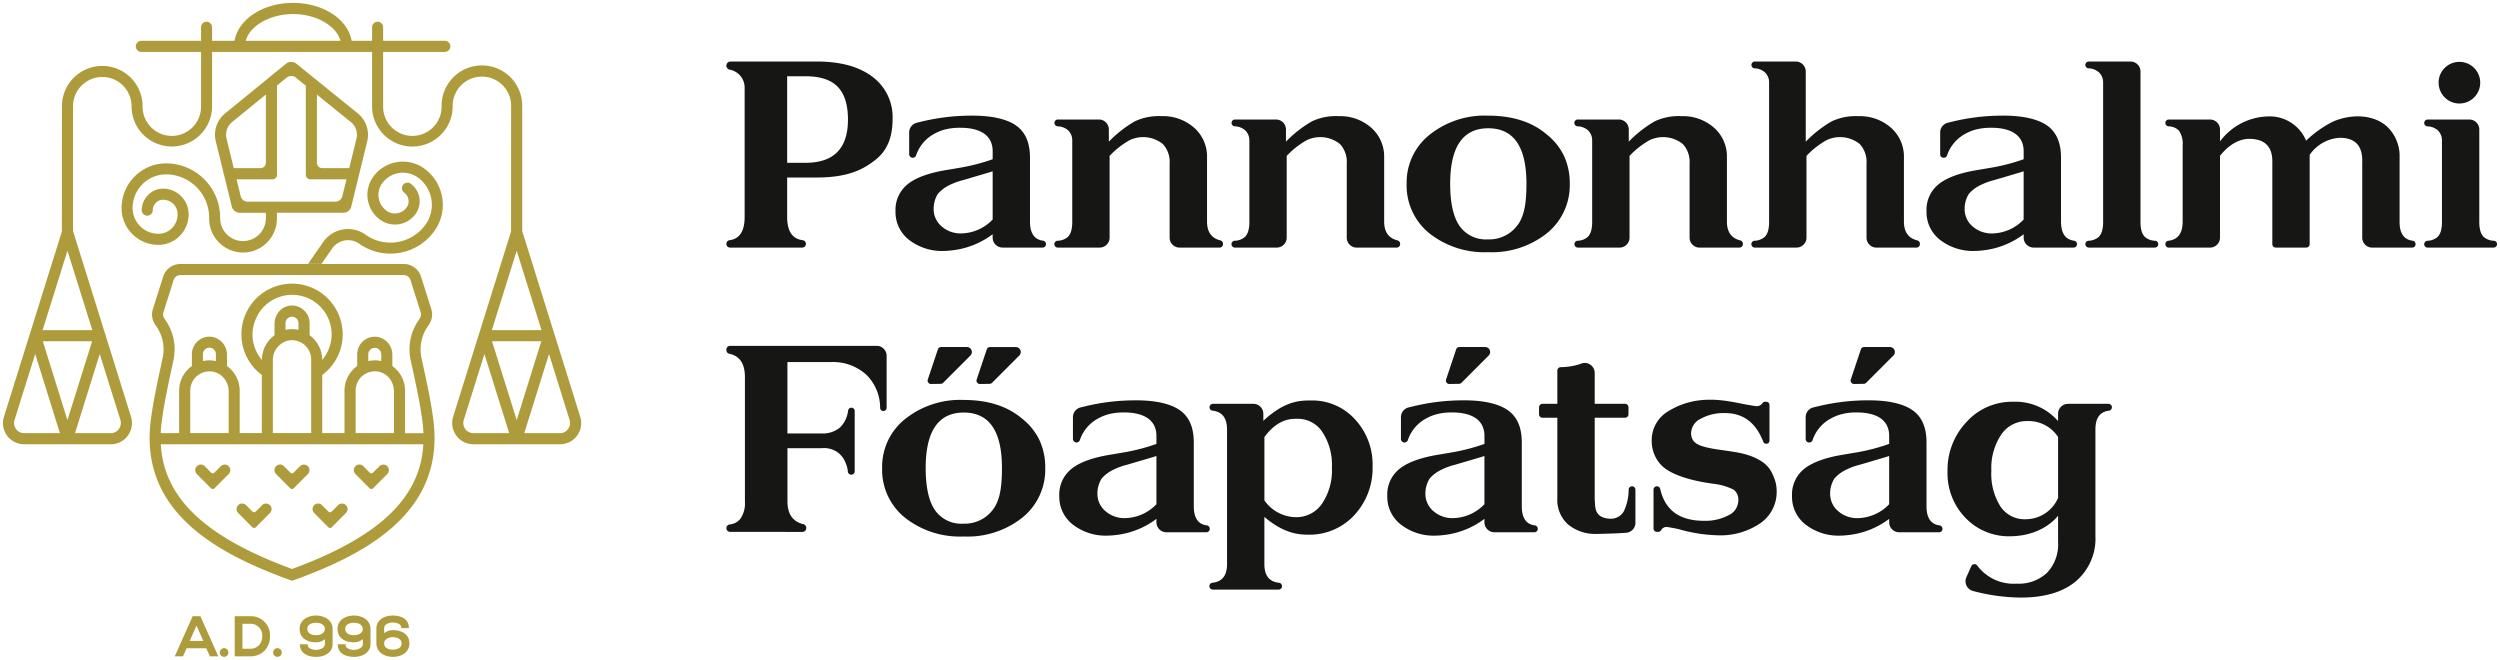
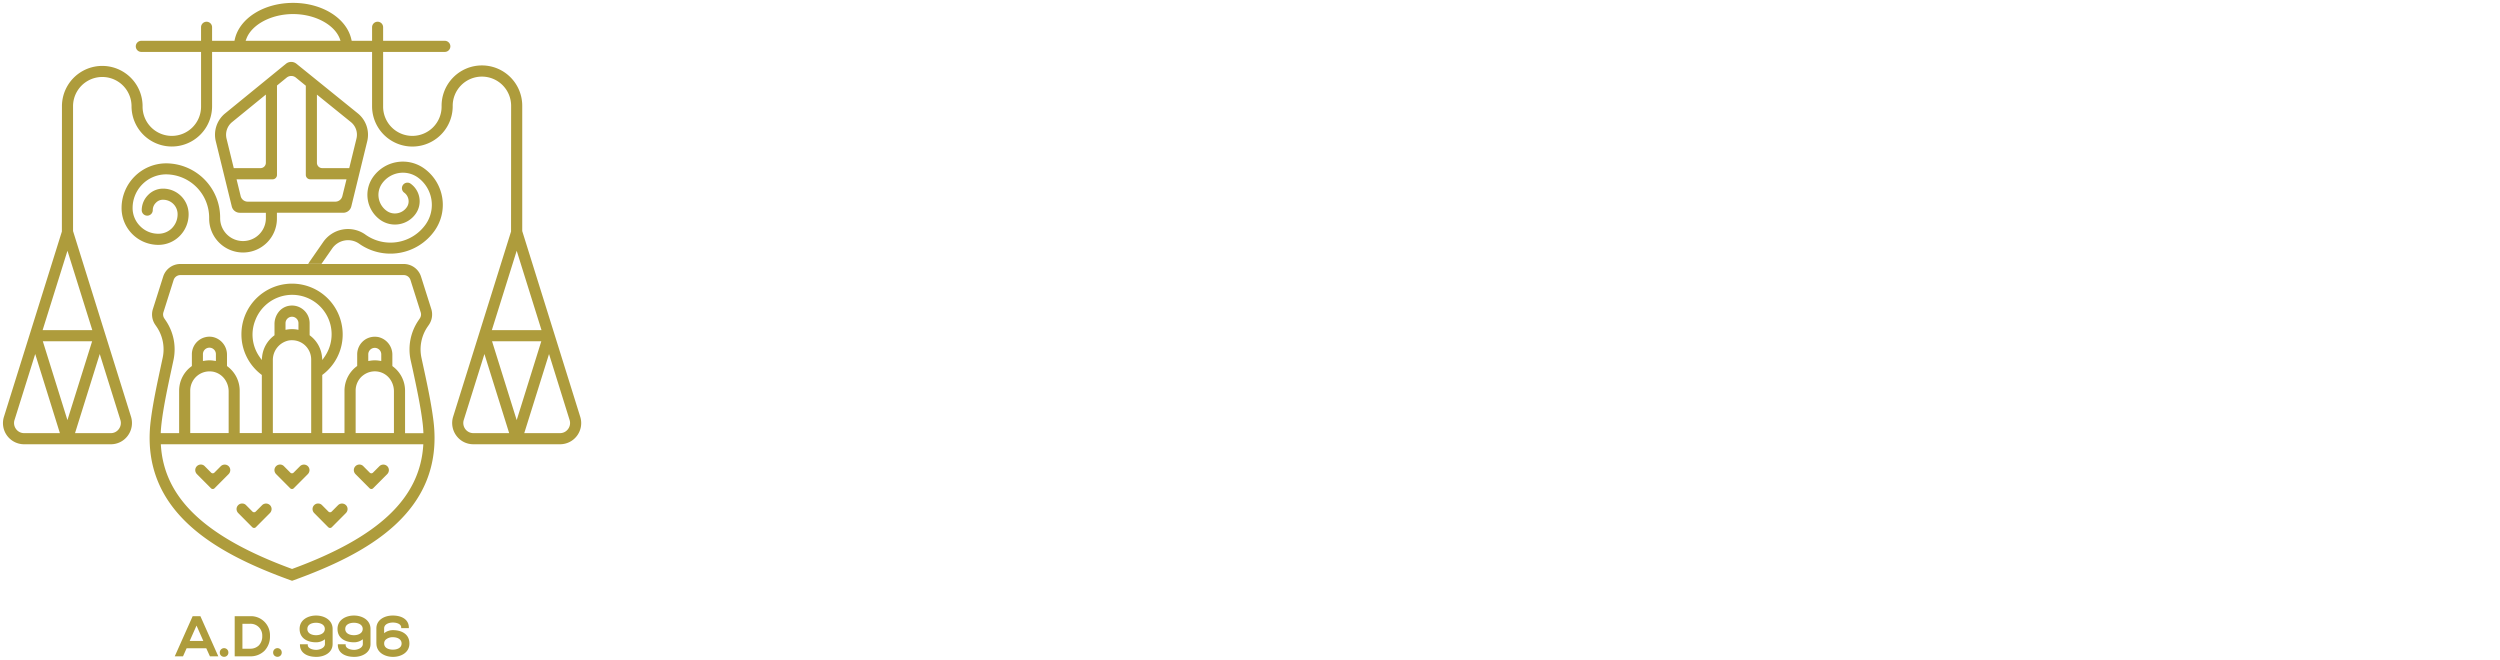
<svg xmlns="http://www.w3.org/2000/svg" width="433.017" height="114.274" viewBox="0 0 433.017 114.274">
  <g transform="translate(496.969 -623)">
-     <path d="M121.754,29.75a10.654,10.654,0,0,1-3.929-8.592,10.582,10.582,0,0,1,3.95-8.457,15.289,15.289,0,0,1,10.2-3.325q6.336,0,10.176,3.3a10.547,10.547,0,0,1,2.943,3.7,11.135,11.135,0,0,1,.984,4.776,10.676,10.676,0,0,1-3.927,8.569,15.281,15.281,0,0,1-10.176,3.3A15.408,15.408,0,0,1,121.754,29.75Zm3.613-8.592q0,4.955,1.607,7.3a5.548,5.548,0,0,0,4.91,2.346,6.084,6.084,0,0,0,5.555-3.081c.8-1.458,1.138-3.347,1.138-6.561q0-9.591-6.6-9.6T125.366,21.158Zm84.869,9.747a6.1,6.1,0,0,1-2.367-4.994,5.678,5.678,0,0,1,2.1-4.657q2.1-1.7,6.694-2.459l2.369-.4a33.9,33.9,0,0,0,5.665-1.472V15.537c0-2.966-2.478-4.062-5.552-4.062a10.346,10.346,0,0,0-2.753.31,7.551,7.551,0,0,0-1.588.623,6.66,6.66,0,0,0-3.378,3.867.578.578,0,0,1-.525.392l-.057,0a.584.584,0,0,1-.606-.584v-3.8a1.728,1.728,0,0,1,1.31-1.676c.264-.067.5-.125.654-.161a36.7,36.7,0,0,1,8.479-1.071c3.749-.058,6.433.566,8.057,1.694s2.43,2.993,2.43,5.581V27.719q0,3.013,2.242,3.313a.59.59,0,0,1,.526.581v.03a.583.583,0,0,1-.584.581h-6.926A1.726,1.726,0,0,1,224.7,30.5v-.588a14.264,14.264,0,0,1-7.163,2.809,12.282,12.282,0,0,1-1.272.088A9.315,9.315,0,0,1,210.236,30.905Zm13.741-11.666-4.391,1.3a11.4,11.4,0,0,0-2.914,1.156,6.016,6.016,0,0,0-1.48,1.25,4.839,4.839,0,0,0-.718,2.589,3.9,3.9,0,0,0,1.366,3.013,5.008,5.008,0,0,0,3.475,1.229,7.692,7.692,0,0,0,5.38-2.41V19.014ZM31.659,30.905a6.1,6.1,0,0,1-2.365-4.994,5.68,5.68,0,0,1,2.1-4.657q2.1-1.7,6.693-2.459l2.371-.4a33.918,33.918,0,0,0,5.664-1.472V15.537c0-2.966-2.478-4.062-5.553-4.062a10.336,10.336,0,0,0-2.752.31,7.566,7.566,0,0,0-1.59.623,6.654,6.654,0,0,0-3.368,3.846.6.6,0,0,1-.556.413.614.614,0,0,1-.641-.613V12.283a1.728,1.728,0,0,1,1.311-1.676c.262-.067.5-.125.654-.161A36.683,36.683,0,0,1,42.1,9.375c3.749-.058,6.433.566,8.057,1.694s2.431,2.993,2.431,5.581V27.719q0,3.013,2.242,3.313a.591.591,0,0,1,.526.581v.03a.583.583,0,0,1-.584.581H47.846A1.725,1.725,0,0,1,46.119,30.5v-.588a14.264,14.264,0,0,1-7.163,2.809,12.305,12.305,0,0,1-1.272.088A9.321,9.321,0,0,1,31.659,30.905ZM45.4,19.239l-4.393,1.3A11.426,11.426,0,0,0,38.1,21.691a6.063,6.063,0,0,0-1.48,1.25A4.839,4.839,0,0,0,35.9,25.53a3.9,3.9,0,0,0,1.367,3.013,5.008,5.008,0,0,0,3.475,1.229,7.694,7.694,0,0,0,5.38-2.41V19.014ZM.645,32.23A.645.645,0,0,1,0,31.584H0a.643.643,0,0,1,.55-.639q2.615-.332,2.612-4.035V4.523A3.16,3.16,0,0,0,.568,1.407.7.7,0,0,1,0,.713.714.714,0,0,1,.713,0H15.706c4.079,0,7.273.889,9.6,2.643a8.7,8.7,0,0,1,3.48,7.335c0,3.4-1.1,5.607-2.989,7.067-1.7,1.315-4.2,3.035-10.069,3.043h-5.2v6.83c0,2.464.9,3.812,2.7,4.029a.645.645,0,0,1-.091,1.283ZM10.529,17.54h3.187q7.338,0,7.343-7.475c0-2.562-.585-4.459-1.771-5.683s-3.052-1.834-5.62-1.834H10.529ZM235.384,31.632a.6.6,0,0,1,.551-.59,2.8,2.8,0,0,0,1.8-.694,2.582,2.582,0,0,0,.545-1,5.932,5.932,0,0,0,.181-1.635V3.622a2.364,2.364,0,0,0-.716-1.741,2.807,2.807,0,0,0-1.814-.7.6.6,0,0,1-.551-.59A.6.6,0,0,1,235.978,0h7.228a1.73,1.73,0,0,1,1.728,1.728V27.709a5.909,5.909,0,0,0,.183,1.631,2.525,2.525,0,0,0,.544,1.008,2.8,2.8,0,0,0,1.8.694.6.6,0,0,1,.551.59.591.591,0,0,1-.592.592l-11.444,0A.6.6,0,0,1,235.384,31.632Zm-36.176.6a1.728,1.728,0,0,1-1.728-1.728V17.678a4.552,4.552,0,0,0-1.156-3.37,5.438,5.438,0,0,0-5.8-.672,15.1,15.1,0,0,0-2.823,2.079l-.622.623V30.5a1.729,1.729,0,0,1-1.727,1.728h-7.23a.594.594,0,0,1-.043-1.186,2.794,2.794,0,0,0,1.8-.694,2.55,2.55,0,0,0,.544-1,5.925,5.925,0,0,0,.183-1.635V3.622a2.373,2.373,0,0,0-.715-1.741,2.813,2.813,0,0,0-1.815-.7A.592.592,0,0,1,178.124,0h7.1a1.731,1.731,0,0,1,1.73,1.728V13.884a20.3,20.3,0,0,1,4.507-3.526,9.7,9.7,0,0,1,4.6-.891,8.149,8.149,0,0,1,5.667,2.008,6.646,6.646,0,0,1,2.23,5.176V27.719q0,2.693,2.312,3.261a.59.59,0,0,1,.456.573v.079a.6.6,0,0,1-.594.6Zm-30.647,0a1.73,1.73,0,0,1-1.728-1.728V17.678a4.556,4.556,0,0,0-1.155-3.37,5.44,5.44,0,0,0-5.8-.672,15.135,15.135,0,0,0-2.823,2.079l-.622.623V30.5a1.729,1.729,0,0,1-1.727,1.728h-7.23a.594.594,0,0,1-.043-1.186,2.8,2.8,0,0,0,1.8-.694,2.6,2.6,0,0,0,.543-1,5.88,5.88,0,0,0,.183-1.635V13.666a2.374,2.374,0,0,0-.716-1.744,2.826,2.826,0,0,0-1.814-.7.591.591,0,0,1,.043-1.181h7.1a1.729,1.729,0,0,1,1.728,1.727v2.111a20.406,20.406,0,0,1,4.507-3.526,9.72,9.72,0,0,1,4.6-.891,8.148,8.148,0,0,1,5.666,2.008A6.636,6.636,0,0,1,173.3,16.65V27.719q0,2.693,2.312,3.261a.591.591,0,0,1,.455.573v.079a.6.6,0,0,1-.594.6Zm-59.38,0a1.729,1.729,0,0,1-1.728-1.728V17.678a4.551,4.551,0,0,0-1.155-3.37,5.438,5.438,0,0,0-5.8-.672,14.938,14.938,0,0,0-2.823,2.079l-.624.623V30.5a1.728,1.728,0,0,1-1.726,1.728H88.1a.593.593,0,0,1-.041-1.186,2.8,2.8,0,0,0,1.8-.694,2.6,2.6,0,0,0,.543-1,5.879,5.879,0,0,0,.183-1.635V13.666a2.374,2.374,0,0,0-.716-1.744,2.828,2.828,0,0,0-1.812-.7.591.591,0,0,1,.041-1.181h7.1a1.726,1.726,0,0,1,1.726,1.727v2.111a20.36,20.36,0,0,1,4.509-3.526,9.715,9.715,0,0,1,4.6-.891,8.145,8.145,0,0,1,5.667,2.008,6.643,6.643,0,0,1,2.231,5.176V27.719q0,2.693,2.311,3.261a.589.589,0,0,1,.455.573v.079a.6.6,0,0,1-.592.6Zm-30.68,0A1.73,1.73,0,0,1,76.773,30.5V17.678a4.546,4.546,0,0,0-1.155-3.37,5.438,5.438,0,0,0-5.8-.672A15.1,15.1,0,0,0,67,15.714l-.622.623V30.5a1.729,1.729,0,0,1-1.727,1.728h-7.23a.593.593,0,0,1-.04-1.186,2.794,2.794,0,0,0,1.8-.694,2.533,2.533,0,0,0,.543-1,5.879,5.879,0,0,0,.183-1.635V13.666a2.377,2.377,0,0,0-.713-1.744,2.832,2.832,0,0,0-1.814-.7.591.591,0,0,1,.04-1.181h7.1a1.729,1.729,0,0,1,1.728,1.727v2.111a20.347,20.347,0,0,1,4.506-3.526,9.717,9.717,0,0,1,4.6-.891,8.152,8.152,0,0,1,5.669,2.008,6.646,6.646,0,0,1,2.23,5.176V27.719q0,2.693,2.311,3.261a.588.588,0,0,1,.454.573v.079a.594.594,0,0,1-.59.6Zm216.162,0a.589.589,0,0,1-.592-.592.6.6,0,0,1,.551-.59,2.81,2.81,0,0,0,1.8-.694,2.578,2.578,0,0,0,.543-1,5.89,5.89,0,0,0,.183-1.635V13.666a2.378,2.378,0,0,0-.715-1.744,2.824,2.824,0,0,0-1.812-.694.592.592,0,0,1,.039-1.182h7.23a1.727,1.727,0,0,1,1.727,1.727V27.709a5.889,5.889,0,0,0,.183,1.631,2.582,2.582,0,0,0,.542,1.008,2.823,2.823,0,0,0,1.805.694.592.592,0,0,1-.043,1.182Zm-9.6,0A1.727,1.727,0,0,1,283.34,30.5V17.9c0-1.131.362-4.689-3.882-4.689a6.815,6.815,0,0,0-5.222,2.951v15.47a.589.589,0,0,1-.592.592h-5.286a.588.588,0,0,1-.59-.592V17.944c0-1.1.314-4.518-3.974-4.552-.3,0-2.713-.088-5.088,2.946V30.5a1.726,1.726,0,0,1-1.727,1.728h-7.161a.57.57,0,0,1-.571-.568v-.049a.573.573,0,0,1,.52-.568q2.47-.278,2.47-3.329V14.517a3.95,3.95,0,0,0-.648-2.551,2.548,2.548,0,0,0-1.805-.739.576.576,0,0,1-.537-.571v-.039a.571.571,0,0,1,.571-.571h7.161a1.727,1.727,0,0,1,1.727,1.727v2.066a10.665,10.665,0,0,1,8.28-4.328,6.818,6.818,0,0,1,6.631,4.193,19.334,19.334,0,0,1,4.706-3.324c3.915-1.612,7.553-.869,9.46,1.027a7.041,7.041,0,0,1,2.029,5.244V27.809q0,2.934,2.249,3.227a.576.576,0,0,1,.517.567v.052a.57.57,0,0,1-.571.568Zm11.5-28.569a3.607,3.607,0,1,1,3.607,3.609A3.608,3.608,0,0,1,296.571,3.654Z" transform="translate(-371.155 633.657)" fill="#161615" stroke="rgba(0,0,0,0)" stroke-miterlimit="10" stroke-width="1" />
-     <path d="M215.913,42.455a1.737,1.737,0,0,1-1.133-2.392c.28-.621.59-1.312.852-1.907a.6.6,0,0,1,1.014-.118,7.858,7.858,0,0,0,6.855,3.153,7.176,7.176,0,0,0,5.235-1.875,7.133,7.133,0,0,0,1.926-5.356V29.41s-2.456,3.474-8.142,3.569a10.381,10.381,0,0,1-7.9-3.184,11.1,11.1,0,0,1-3.109-8.085,12.043,12.043,0,0,1,3.273-8.507,10.593,10.593,0,0,1,8.082-3.519,9.8,9.8,0,0,1,7.791,3.347V11.771a1.726,1.726,0,0,1,1.728-1.728h7a.6.6,0,0,1,.6.6.607.607,0,0,1-.544.594q-2.31.294-2.313,3.231V32.918a9.708,9.708,0,0,1-3.368,7.845Q230.391,43.6,224.19,43.6A32.935,32.935,0,0,1,215.913,42.455ZM220.8,15.389a10.429,10.429,0,0,0-1.7,6.232,10.6,10.6,0,0,0,1.569,6.187,5.014,5.014,0,0,0,4.345,2.225,6.122,6.122,0,0,0,5.645-3.693V15.79a6.078,6.078,0,0,0-5.333-2.758A5.309,5.309,0,0,0,220.8,15.389ZM84.279,42.217a.594.594,0,0,1-.05-1.187q2.487-.281,2.489-3.223V14.5q0-2.983-2.489-3.271a.594.594,0,0,1,.05-1.186h7a1.727,1.727,0,0,1,1.727,1.726c0,.369,0,.783,0,1.218,3.769-3.525,6.426-3.525,8.3-3.525a9.954,9.954,0,0,1,7.565,3.257,11.471,11.471,0,0,1,3.056,8.168,11.947,11.947,0,0,1-3.407,8.691,10.568,10.568,0,0,1-7.572,3.133c-1.554,0-4.225-.061-7.763-3.078v8.18q0,2.94,2.489,3.218a.594.594,0,0,1-.05,1.187Zm8.91-26.42V26.776a6.771,6.771,0,0,0,5.465,2.9,5.356,5.356,0,0,0,4.5-2.319,10.262,10.262,0,0,0,1.726-6.25,10.345,10.345,0,0,0-1.66-6.2,5.1,5.1,0,0,0-4.3-2.273C97.76,12.631,95.526,12.631,93.189,15.8ZM30.905,29.745a10.658,10.658,0,0,1-3.927-8.592,10.573,10.573,0,0,1,3.95-8.456,15.29,15.29,0,0,1,10.2-3.325q6.334,0,10.175,3.3a10.515,10.515,0,0,1,2.943,3.7,11.112,11.112,0,0,1,.982,4.774A10.671,10.671,0,0,1,51.3,29.722a15.274,15.274,0,0,1-10.175,3.3A15.422,15.422,0,0,1,30.905,29.745Zm3.615-8.592q0,4.955,1.607,7.3a5.545,5.545,0,0,0,4.908,2.344,6.087,6.087,0,0,0,5.558-3.08c.8-1.458,1.138-3.349,1.138-6.562q0-9.589-6.6-9.6T34.52,21.153Zm152.42,9.814a6.091,6.091,0,0,1-2.365-4.989,5.676,5.676,0,0,1,2.1-4.66q2.1-1.694,6.692-2.459l2.371-.4a34,34,0,0,0,5.665-1.474V15.6c0-2.968-2.479-4.062-5.554-4.062a10.088,10.088,0,0,0-2.752.314,7.256,7.256,0,0,0-1.589.623,6.647,6.647,0,0,0-3.369,3.842.615.615,0,0,1-1.2-.2V12.346a1.73,1.73,0,0,1,1.312-1.676c.26-.066.5-.127.652-.156a36.6,36.6,0,0,1,8.478-1.074c3.748-.06,6.433.566,8.058,1.7s2.431,2.989,2.431,5.577V27.784q0,3.013,2.241,3.314a.586.586,0,0,1,.525.577v.033a.583.583,0,0,1-.582.582H203.13a1.727,1.727,0,0,1-1.727-1.728v-.593a14.254,14.254,0,0,1-7.163,2.812,11.381,11.381,0,0,1-1.274.089A9.292,9.292,0,0,1,186.941,30.967Zm13.742-11.662L196.29,20.6a11.285,11.285,0,0,0-2.912,1.162,5.863,5.863,0,0,0-1.48,1.249,4.815,4.815,0,0,0-.718,2.588,3.9,3.9,0,0,0,1.368,3.014,5,5,0,0,0,3.473,1.227,7.7,7.7,0,0,0,5.381-2.41V19.081ZM116.839,30.967a6.088,6.088,0,0,1-2.366-4.989,5.679,5.679,0,0,1,2.1-4.66q2.1-1.694,6.695-2.459l2.369-.4a33.97,33.97,0,0,0,5.665-1.474V15.6c0-2.968-2.478-4.062-5.552-4.062a10.123,10.123,0,0,0-2.756.314,7.227,7.227,0,0,0-1.586.623,6.639,6.639,0,0,0-3.369,3.842.615.615,0,0,1-1.2-.2V12.346a1.732,1.732,0,0,1,1.31-1.676c.263-.066.5-.127.654-.156a36.6,36.6,0,0,1,8.48-1.074c3.748-.06,6.431.566,8.056,1.7s2.431,2.989,2.431,5.577V27.784q0,3.013,2.24,3.314a.588.588,0,0,1,.528.577v.033a.585.585,0,0,1-.584.582h-6.926a1.729,1.729,0,0,1-1.727-1.728v-.593a14.267,14.267,0,0,1-7.163,2.812,11.379,11.379,0,0,1-1.272.089A9.286,9.286,0,0,1,116.839,30.967ZM130.58,19.305,126.188,20.6a11.278,11.278,0,0,0-2.913,1.162,5.909,5.909,0,0,0-1.48,1.249,4.826,4.826,0,0,0-.718,2.588,3.892,3.892,0,0,0,1.367,3.014,5,5,0,0,0,3.475,1.227,7.7,7.7,0,0,0,5.38-2.41V19.081ZM60.026,30.97a6.1,6.1,0,0,1-2.365-4.994,5.675,5.675,0,0,1,2.1-4.657q2.094-1.7,6.692-2.459l2.37-.4a33.777,33.777,0,0,0,5.664-1.474V15.6c0-2.965-2.477-4.062-5.552-4.062a10.2,10.2,0,0,0-2.753.312,7.442,7.442,0,0,0-1.587.623,6.633,6.633,0,0,0-3.369,3.844.616.616,0,0,1-1.2-.2V12.347a1.733,1.733,0,0,1,1.312-1.677c.262-.066.5-.127.652-.158A36.706,36.706,0,0,1,70.47,9.441c3.748-.06,6.433.566,8.057,1.694s2.431,2.992,2.431,5.58V27.784q0,3.013,2.241,3.314a.587.587,0,0,1,.526.577v.033a.584.584,0,0,1-.583.582H76.214a1.729,1.729,0,0,1-1.727-1.728v-.593a14.246,14.246,0,0,1-7.162,2.812,11.968,11.968,0,0,1-1.274.089A9.3,9.3,0,0,1,60.026,30.97ZM73.768,19.305,69.374,20.6a11.39,11.39,0,0,0-2.91,1.16,5.987,5.987,0,0,0-1.48,1.25,4.835,4.835,0,0,0-.717,2.589,3.891,3.891,0,0,0,1.367,3.011,5,5,0,0,0,3.473,1.229,7.694,7.694,0,0,0,5.38-2.41V19.081Zm91.26,12.468c-.684-.183-2.08-.4-2.08-.4a1.054,1.054,0,0,0-1.049.568.6.6,0,0,1-.5.28h-.225a.588.588,0,0,1-.588-.588v-6.72a.589.589,0,0,1,1.161-.139q1.236,5.53,7.586,5.529a8.529,8.529,0,0,0,4.238-.958,2.858,2.858,0,0,0,1.7-2.521,2.193,2.193,0,0,0-.778-1.9,10.465,10.465,0,0,0-3.6-1.043c-.8-.122-7.134-.882-9.236-3.529a5.994,5.994,0,0,1-1.383-3.835,5.8,5.8,0,0,1,2.923-5.222c4.929-3.022,9.869-1.825,13.1-1.192.5.1,2.01.341,2.01.341a1.2,1.2,0,0,0,1.155-.533.536.536,0,0,1,.431-.224h.246a.534.534,0,0,1,.533.536v6.2a.535.535,0,0,1-.533.537H180.1a.542.542,0,0,1-.5-.346c-.872-2.226-2.6-5.009-6.7-4.966a8.164,8.164,0,0,0-4.151.985,2.847,2.847,0,0,0-1.651,2.453,2.254,2.254,0,0,0,.381,1.339c1.188,1.679,6.369,1.463,9.481,2.5a9.275,9.275,0,0,1,2.324,1.074,4.92,4.92,0,0,1,1.917,2.23,8.3,8.3,0,0,1,.538,1.451,6.324,6.324,0,0,1,.177,1.542,6.54,6.54,0,0,1-2.813,5.488,12.248,12.248,0,0,1-7.5,2.1A26.717,26.717,0,0,1,165.028,31.773Zm-19.2-.8a5.69,5.69,0,0,1-1.9-4.6V12.452h-2.57a.6.6,0,0,1-.6-.6V10.64a.6.6,0,0,1,.6-.6h2.57V4.292a.594.594,0,0,1,.575-.6,11.421,11.421,0,0,0,3.352-.532L148,3.1a1.728,1.728,0,0,1,2.4,1.591v5.347h5.25a.6.6,0,0,1,.6.6v1.214a.6.6,0,0,1-.6.6H150.4V25.784a17.3,17.3,0,0,0,.09,2.038c.063.469.195,2.106,2.723,2.122a2.549,2.549,0,0,0,2.231-1.291,8.7,8.7,0,0,0,.835-3.776.587.587,0,0,1,1.173.029V30.65a1.73,1.73,0,0,1-1.584,1.724c-.94.075-2.125.136-4.843.2q-.149,0-.3,0A7.359,7.359,0,0,1,145.831,30.971ZM.644,32.222a.646.646,0,0,1-.093-1.284,2.693,2.693,0,0,0,1.86-.971,4.615,4.615,0,0,0,.8-2.929V5.409q0-3.476-2.69-4.035A.646.646,0,0,1,0,.744v-.1A.643.643,0,0,1,.644,0H26.031a1.727,1.727,0,0,1,1.726,1.727v9a.563.563,0,0,1-1.125.033,8.073,8.073,0,0,0-2.312-5.681,8.557,8.557,0,0,0-6.248-2.268h-7.5V15.174h5.89A4.617,4.617,0,0,0,19.724,14.1a4.919,4.919,0,0,0,1.362-2.914.574.574,0,0,1,1.139.1V21.74a.574.574,0,0,1-.575.575h-.033a.576.576,0,0,1-.57-.5,5.049,5.049,0,0,0-.436-1.64,3.938,3.938,0,0,0-.4-.758,4.965,4.965,0,0,0-.762-.846,4.124,4.124,0,0,0-2.955-.848H10.578v9.194q0,3.321,2.752,3.969a.642.642,0,0,1,.505.624v.069a.646.646,0,0,1-.645.648Zm194.113-26.4L196.5.612a.592.592,0,0,1,.562-.407h4.464a.863.863,0,0,1,.611,1.474l-4.72,4.725a.6.6,0,0,1-.41.173l-1.683.029h-.009A.593.593,0,0,1,194.756,5.827Zm-70.1,0L126.4.612a.6.6,0,0,1,.564-.407h4.461a.862.862,0,0,1,.611,1.474l-4.719,4.725a.592.592,0,0,1-.409.173l-1.682.029h-.009A.593.593,0,0,1,124.653,5.827Zm-81.3,0L45.1.612A.6.6,0,0,1,45.66.206h4.464a.863.863,0,0,1,.61,1.474L46.015,6.405a.6.6,0,0,1-.409.173l-1.685.029h-.009A.594.594,0,0,1,43.349,5.827Zm-8.466,0L36.633.612a.591.591,0,0,1,.561-.407h4.462a.863.863,0,0,1,.612,1.474l-4.72,4.725a.6.6,0,0,1-.41.173l-1.682.029h-.009A.593.593,0,0,1,34.883,5.827Z" transform="translate(-371.155 682.903)" fill="#161615" stroke="rgba(0,0,0,0)" stroke-miterlimit="10" stroke-width="1" />
    <path d="M58,111.237l0-.148h1.354l0,.145c.009.541.747.826,1.474.826.629,0,1.5-.354,1.5-1.014v-.826a2.42,2.42,0,0,1-1.545.531c-1.373,0-2.841-.608-2.841-2.321,0-1.591,1.476-2.315,2.847-2.315s2.87.731,2.87,2.333v2.589c0,1.536-1.463,2.238-2.821,2.238C59.108,113.274,58.022,112.491,58,111.237Zm1.28-2.807c0,.806.81,1.09,1.5,1.09.76,0,1.528-.335,1.528-1.09-.008-.783-.825-1.063-1.522-1.063C60.067,107.367,59.284,107.647,59.284,108.43Zm-7.843,2.807v-.148h1.354l0,.145c.008.541.744.826,1.473.826.629,0,1.5-.354,1.5-1.014v-.826a2.42,2.42,0,0,1-1.545.531c-1.374,0-2.842-.608-2.842-2.321,0-1.591,1.48-2.315,2.851-2.315s2.866.731,2.866,2.333v2.589c0,1.536-1.461,2.238-2.819,2.238C52.544,113.274,51.456,112.491,51.441,111.237Zm1.281-2.807c0,.806.809,1.09,1.5,1.09.762,0,1.527-.335,1.527-1.09-.006-.783-.824-1.063-1.518-1.063C53.5,107.367,52.723,107.647,52.723,108.43Zm11.956,2.51v-2.587c0-1.537,1.468-2.238,2.829-2.238,1.7,0,2.775.782,2.794,2.037v.149H68.977l-.005-.144c-.015-.57-.756-.829-1.435-.829-.756,0-1.519.315-1.519,1.016v.829a2.438,2.438,0,0,1,1.539-.527c1.371,0,2.838.608,2.838,2.314,0,1.591-1.476,2.315-2.847,2.315S64.679,112.543,64.679,110.939Zm1.608-.635a.874.874,0,0,0-.259.653c0,.787.783,1.064,1.52,1.064.692,0,1.5-.277,1.5-1.063,0-.753-.749-1.09-1.49-1.09A1.8,1.8,0,0,0,66.287,110.3Zm-19.254,2.769a.732.732,0,0,1-.236-.565.745.745,0,0,1,1.49,0,.726.726,0,0,1-.746.754A.756.756,0,0,1,47.034,113.073Zm-9.242,0a.736.736,0,0,1-.234-.565.744.744,0,0,1,1.488,0,.725.725,0,0,1-.743.754A.76.76,0,0,1,37.792,113.073Zm2.348.106v-6.951h2.648a3.3,3.3,0,0,1,3.464,3.414,3.566,3.566,0,0,1-.941,2.563,3.417,3.417,0,0,1-2.524.974Zm1.338-1.321h1.31a2.082,2.082,0,0,0,1.548-.584,2.278,2.278,0,0,0,.577-1.632,2.021,2.021,0,0,0-2.125-2.1h-1.31Zm-5.629,1.319-.635-1.4h-3.4l-.625,1.4H29.753l3.1-6.95h1.341l.038.087,3.061,6.862Zm-3.506-2.66H34.7l-1.178-2.664ZM49.752,99.98c-12.268-4.448-26.1-11.6-24.171-27.537.36-3,1.138-6.594,1.758-9.479l.327-1.529a6.947,6.947,0,0,0-1.03-5.3l-.27-.393A3.127,3.127,0,0,1,25.975,53l1.766-5.575a3.124,3.124,0,0,1,2.99-2.2H69.42a3.136,3.136,0,0,1,2.992,2.2L74.178,53a3.173,3.173,0,0,1-.392,2.739l-.272.393a6.962,6.962,0,0,0-1.039,5.3l.329,1.529c.629,2.885,1.4,6.479,1.764,9.479C76.5,88.378,62.667,95.532,50.4,99.98l-.327.115Zm.319-1.932c15.041-5.51,22.225-12.285,22.733-21.6H27.34C27.839,85.763,35.039,92.538,50.072,98.048ZM65.012,57.881a3.127,3.127,0,0,1,2.43,3.126V62.9l.1.083a5.226,5.226,0,0,1,2.1,4.177v7.368h3.18c-.025-.6-.068-1.219-.148-1.842-.35-2.921-1.119-6.464-1.732-9.319L70.6,61.838a8.925,8.925,0,0,1,1.325-6.785l.269-.4a1.211,1.211,0,0,0,.155-1.068l-1.766-5.576a1.22,1.22,0,0,0-1.168-.863H30.731a1.232,1.232,0,0,0-1.178.863L27.79,53.583a1.24,1.24,0,0,0,.153,1.068l.27.4a8.855,8.855,0,0,1,1.325,6.785l-.328,1.527c-.612,2.855-1.381,6.4-1.733,9.319-.074.622-.131,1.241-.155,1.842h3.188V67.157a5.23,5.23,0,0,1,2.1-4.177l.107-.083v-2.02a3.047,3.047,0,0,1,3.653-3A3.136,3.136,0,0,1,38.8,61.007V62.9l.106.083A5.244,5.244,0,0,1,41,67.157v7.351h3.834V64.451l-.088-.073A8.725,8.725,0,0,1,41.3,57.455,8.764,8.764,0,0,1,58.564,55.26,8.721,8.721,0,0,1,55.4,64.37l-.1.075V74.508h3.851V67.157a5.281,5.281,0,0,1,2.1-4.193l.1-.067v-2.02a3.083,3.083,0,0,1,1.109-2.362,3.042,3.042,0,0,1,1.947-.69A3.262,3.262,0,0,1,65.012,57.881Zm-2.728,6.7a3.331,3.331,0,0,0-1.2,2.573v7.351h6.631V67.281a3.632,3.632,0,0,0-.746-2.212,3.236,3.236,0,0,0-1.911-1.184,3.323,3.323,0,0,0-2.77.7ZM49.418,58.49a3.445,3.445,0,0,0-2.675,3.42v12.6h6.64V61.779a3.373,3.373,0,0,0-1.219-2.6,3.324,3.324,0,0,0-2.1-.749A2.859,2.859,0,0,0,49.418,58.49ZM33.65,64.584a3.349,3.349,0,0,0-1.217,2.573v7.351h6.654v-7.22a3.609,3.609,0,0,0-.76-2.219,3.269,3.269,0,0,0-1.913-1.184,3.526,3.526,0,0,0-.634-.058A3.333,3.333,0,0,0,33.65,64.584Zm31.585-2.6.285.039V60.877a1.125,1.125,0,1,0-2.25,0v1.149l.3-.039a4.692,4.692,0,0,1,.832-.075A4.787,4.787,0,0,1,65.235,61.986Zm-28.641,0,.285.039V60.877a1.124,1.124,0,1,0-2.247,0v1.149l.292-.039a4.689,4.689,0,0,1,1.67,0ZM52,53.123a3.041,3.041,0,0,1,1.112,2.359v2.081l.089.072a5.267,5.267,0,0,1,2.042,3.536l.074.684L55.7,61.3a6.833,6.833,0,1,0-12-6.323,6.687,6.687,0,0,0,.734,6.323l.376.559.083-.684a5.262,5.262,0,0,1,2.036-3.527l.1-.081V55.612a3.374,3.374,0,0,1,.688-2.039,2.889,2.889,0,0,1,1.74-1.092,3.111,3.111,0,0,1,.6-.06A3.044,3.044,0,0,1,52,53.123Zm-1.1,3.453.278.051V55.482a1.12,1.12,0,1,0-2.241,0v1.145l.294-.051a5.13,5.13,0,0,1,1.669,0Zm5.449,34.252L53.9,88.359a1.013,1.013,0,0,1-.283-.689.958.958,0,0,1,.283-.677.941.941,0,0,1,.684-.283.924.924,0,0,1,.675.283l1.108,1.116a.4.4,0,0,0,.568,0l1.108-1.116a.973.973,0,0,1,1.358,0,.949.949,0,0,1,.284.677,1,1,0,0,1-.284.689l-2.456,2.469a.428.428,0,0,1-.295.117A.434.434,0,0,1,56.354,90.828Zm-13.159,0L40.74,88.359a1.009,1.009,0,0,1-.284-.689.969.969,0,0,1,.97-.96.921.921,0,0,1,.674.283l1.108,1.116a.4.4,0,0,0,.567,0l1.11-1.116a.972.972,0,0,1,1.357,0,.959.959,0,0,1,.284.677,1.015,1.015,0,0,1-.284.689l-2.456,2.469a.431.431,0,0,1-.59,0Zm20.318-6.745-2.457-2.469a1.009,1.009,0,0,1-.282-.691.967.967,0,0,1,.968-.961.922.922,0,0,1,.673.285l1.11,1.116a.4.4,0,0,0,.567,0L65.2,80.247a.976.976,0,0,1,1.358,0,.96.96,0,0,1,.283.677,1.016,1.016,0,0,1-.283.691L64.1,84.083a.435.435,0,0,1-.591,0Zm-13.75,0-2.455-2.469a1.013,1.013,0,0,1-.285-.691.973.973,0,0,1,.971-.961.927.927,0,0,1,.673.285l1.109,1.116a.4.4,0,0,0,.566,0l1.112-1.116a.976.976,0,0,1,1.358,0,.961.961,0,0,1,.284.677,1.018,1.018,0,0,1-.284.691l-2.458,2.469a.434.434,0,0,1-.59,0Zm-13.718,0-2.456-2.469a1.011,1.011,0,0,1-.283-.691.969.969,0,0,1,.968-.961.924.924,0,0,1,.673.285l1.109,1.116a.4.4,0,0,0,.567,0l1.109-1.116a.977.977,0,0,1,1.359,0,.955.955,0,0,1,.283.677,1.011,1.011,0,0,1-.283.691l-2.456,2.469a.435.435,0,0,1-.591,0Zm45.429-7.635a3.627,3.627,0,0,1-2.953-1.5,3.69,3.69,0,0,1-.542-3.29L88,39.6l.013-21.7a5.06,5.06,0,1,0-10.119,0,6.983,6.983,0,1,1-13.966,0V8.492H36.218V17.9a6.976,6.976,0,1,1-13.952,0,5.065,5.065,0,1,0-10.131,0V39.524L22.17,71.66a3.69,3.69,0,0,1-.542,3.29,3.627,3.627,0,0,1-2.953,1.5H3.669A3.662,3.662,0,0,1,.175,71.66L10.2,39.6l.013-21.7a6.983,6.983,0,1,1,13.966,0,5.065,5.065,0,1,0,10.129,0V8.492H23.964a.962.962,0,0,1,0-1.924H34.306V4.251a.956.956,0,1,1,1.911,0V6.568h3.874l.048-.2C40.931,2.673,45.181,0,50.245,0s9.316,2.673,10.105,6.365l.05.2H63.93V4.251a.957.957,0,1,1,1.913,0V6.568H76.527a.962.962,0,0,1,0,1.924H65.842V17.9a5.065,5.065,0,1,0,10.129,0,6.984,6.984,0,1,1,13.967,0V39.524L99.974,71.66a3.662,3.662,0,0,1-3.495,4.788Zm8.819-1.925h6.186a1.719,1.719,0,0,0,1.406-.713,1.741,1.741,0,0,0,.26-1.567L94.578,60.817ZM79.81,72.242a1.767,1.767,0,0,0,.259,1.567,1.737,1.737,0,0,0,1.406.713h6.2L83.388,60.817ZM12.477,74.523h6.2a1.7,1.7,0,0,0,1.4-.725,1.742,1.742,0,0,0,.259-1.556L16.761,60.817ZM2,72.242a1.74,1.74,0,0,0,.259,1.567,1.718,1.718,0,0,0,1.406.713H9.857L5.582,60.817Zm86.978.024,4.262-13.658H84.708Zm-77.815,0L15.44,58.609H6.9Zm73.51-15.582h8.605l-4.3-13.752Zm-77.809,0h8.608L11.167,42.932ZM42.157,6.224l-.13.344H58.462l-.117-.344c-.932-2.482-4.333-4.288-8.1-4.288S43.08,3.742,42.157,6.224ZM52.855,45.2l.26-.392,2.349-3.384a5.216,5.216,0,0,1,7.224-1.353l.083.061A7.471,7.471,0,0,0,73.21,38.371a5.87,5.87,0,0,0-1.358-8.135,4.437,4.437,0,0,0-6.2,1.057,3.4,3.4,0,0,0,.791,4.716,2.419,2.419,0,0,0,1.865.425,2.482,2.482,0,0,0,1.618-1.02,1.786,1.786,0,0,0,.306-1.353,1.853,1.853,0,0,0-.731-1.188.956.956,0,0,1,.4-1.722.9.9,0,0,1,.708.166,3.751,3.751,0,0,1,.874,5.213,4.4,4.4,0,0,1-6.151,1.044,5.339,5.339,0,0,1-1.241-7.4,6.329,6.329,0,0,1,8.855-1.5,7.767,7.767,0,0,1,1.806,10.8A9.37,9.37,0,0,1,61.676,41.7a3.35,3.35,0,0,0-4.653.832L55.168,45.2Zm-17.143-7.91A7.519,7.519,0,0,0,28.239,29.7a5.824,5.824,0,0,0-5.787,5.771,4.4,4.4,0,0,0,1.276,3.171,4.357,4.357,0,0,0,3.117,1.342,3.286,3.286,0,0,0,2.359-.9,3.431,3.431,0,0,0,1.041-2.446A2.5,2.5,0,0,0,27.8,34.1a1.643,1.643,0,0,0-1.312.521,1.765,1.765,0,0,0-.545,1.283.956.956,0,1,1-1.913-.013,3.746,3.746,0,0,1,1.124-2.636,3.6,3.6,0,0,1,2.585-1.082h.048a4.429,4.429,0,0,1,4.366,4.477,5.3,5.3,0,0,1-1.6,3.778,5.181,5.181,0,0,1-3.72,1.484,6.368,6.368,0,0,1-6.293-6.449,7.742,7.742,0,0,1,7.7-7.671h.083a9.4,9.4,0,0,1,9.291,9.5,3.961,3.961,0,1,0,7.922,0v-.939H41.013a1.43,1.43,0,0,1-1.381-1.08L36.858,23.966a4.773,4.773,0,0,1,1.6-4.809l10.568-8.622a1.444,1.444,0,0,1,1.793,0l10.649,8.609a4.765,4.765,0,0,1,1.618,4.835L60.328,35.272a1.441,1.441,0,0,1-1.381,1.08h-11.5v.939a5.868,5.868,0,1,1-11.735,0Zm5.455-3.824a1.262,1.262,0,0,0,1.215.963H57.565a1.252,1.252,0,0,0,1.216-.963l.719-2.909H53.209a.765.765,0,0,1-.757-.76V14.346l-1.735-1.414a1.26,1.26,0,0,0-1.569,0L47.46,14.31V29.8a.764.764,0,0,1-.756.76H40.458Zm13.21-5.772a.925.925,0,0,0,.919.927h4.678l1.25-5.108a2.81,2.81,0,0,0-.954-2.86l-5.893-4.765Zm-14.7-7.041a2.835,2.835,0,0,0-.956,2.86l1.251,5.108h4.64a.926.926,0,0,0,.921-.927V15.878Z" transform="translate(-496.452 623.5)" fill="#ae9c3c" stroke="rgba(0,0,0,0)" stroke-miterlimit="10" stroke-width="1" />
  </g>
</svg>